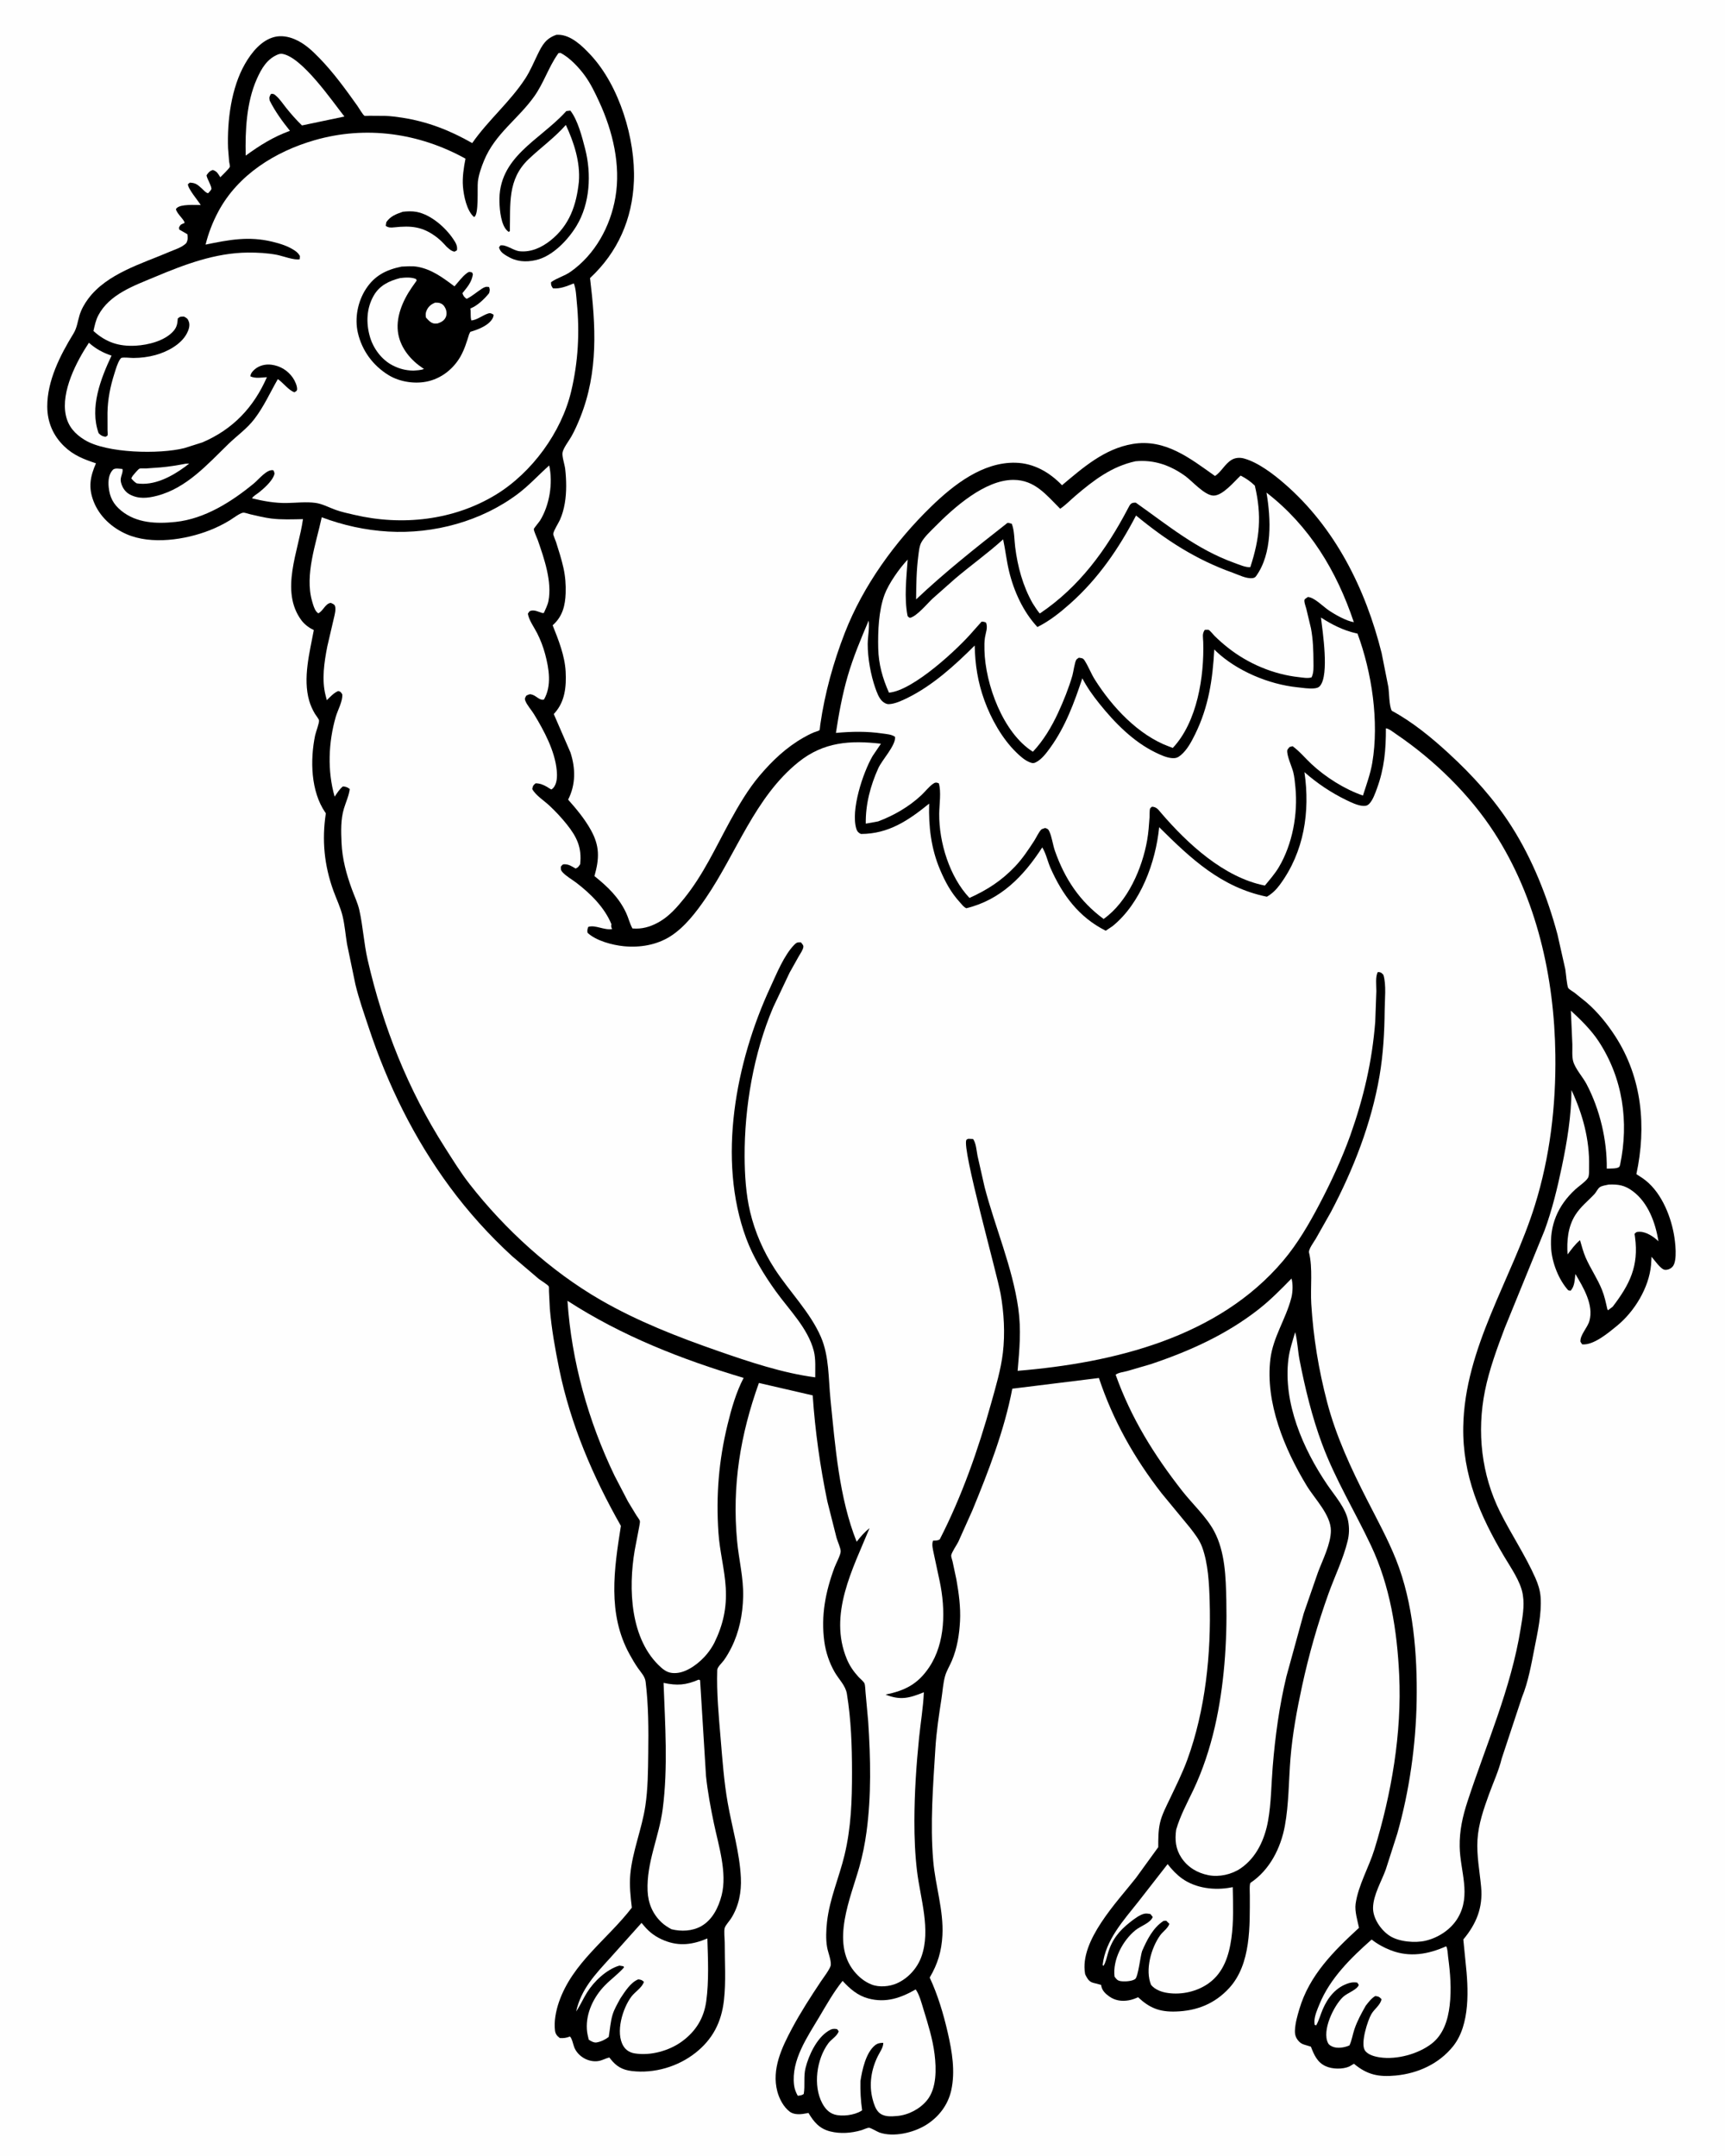
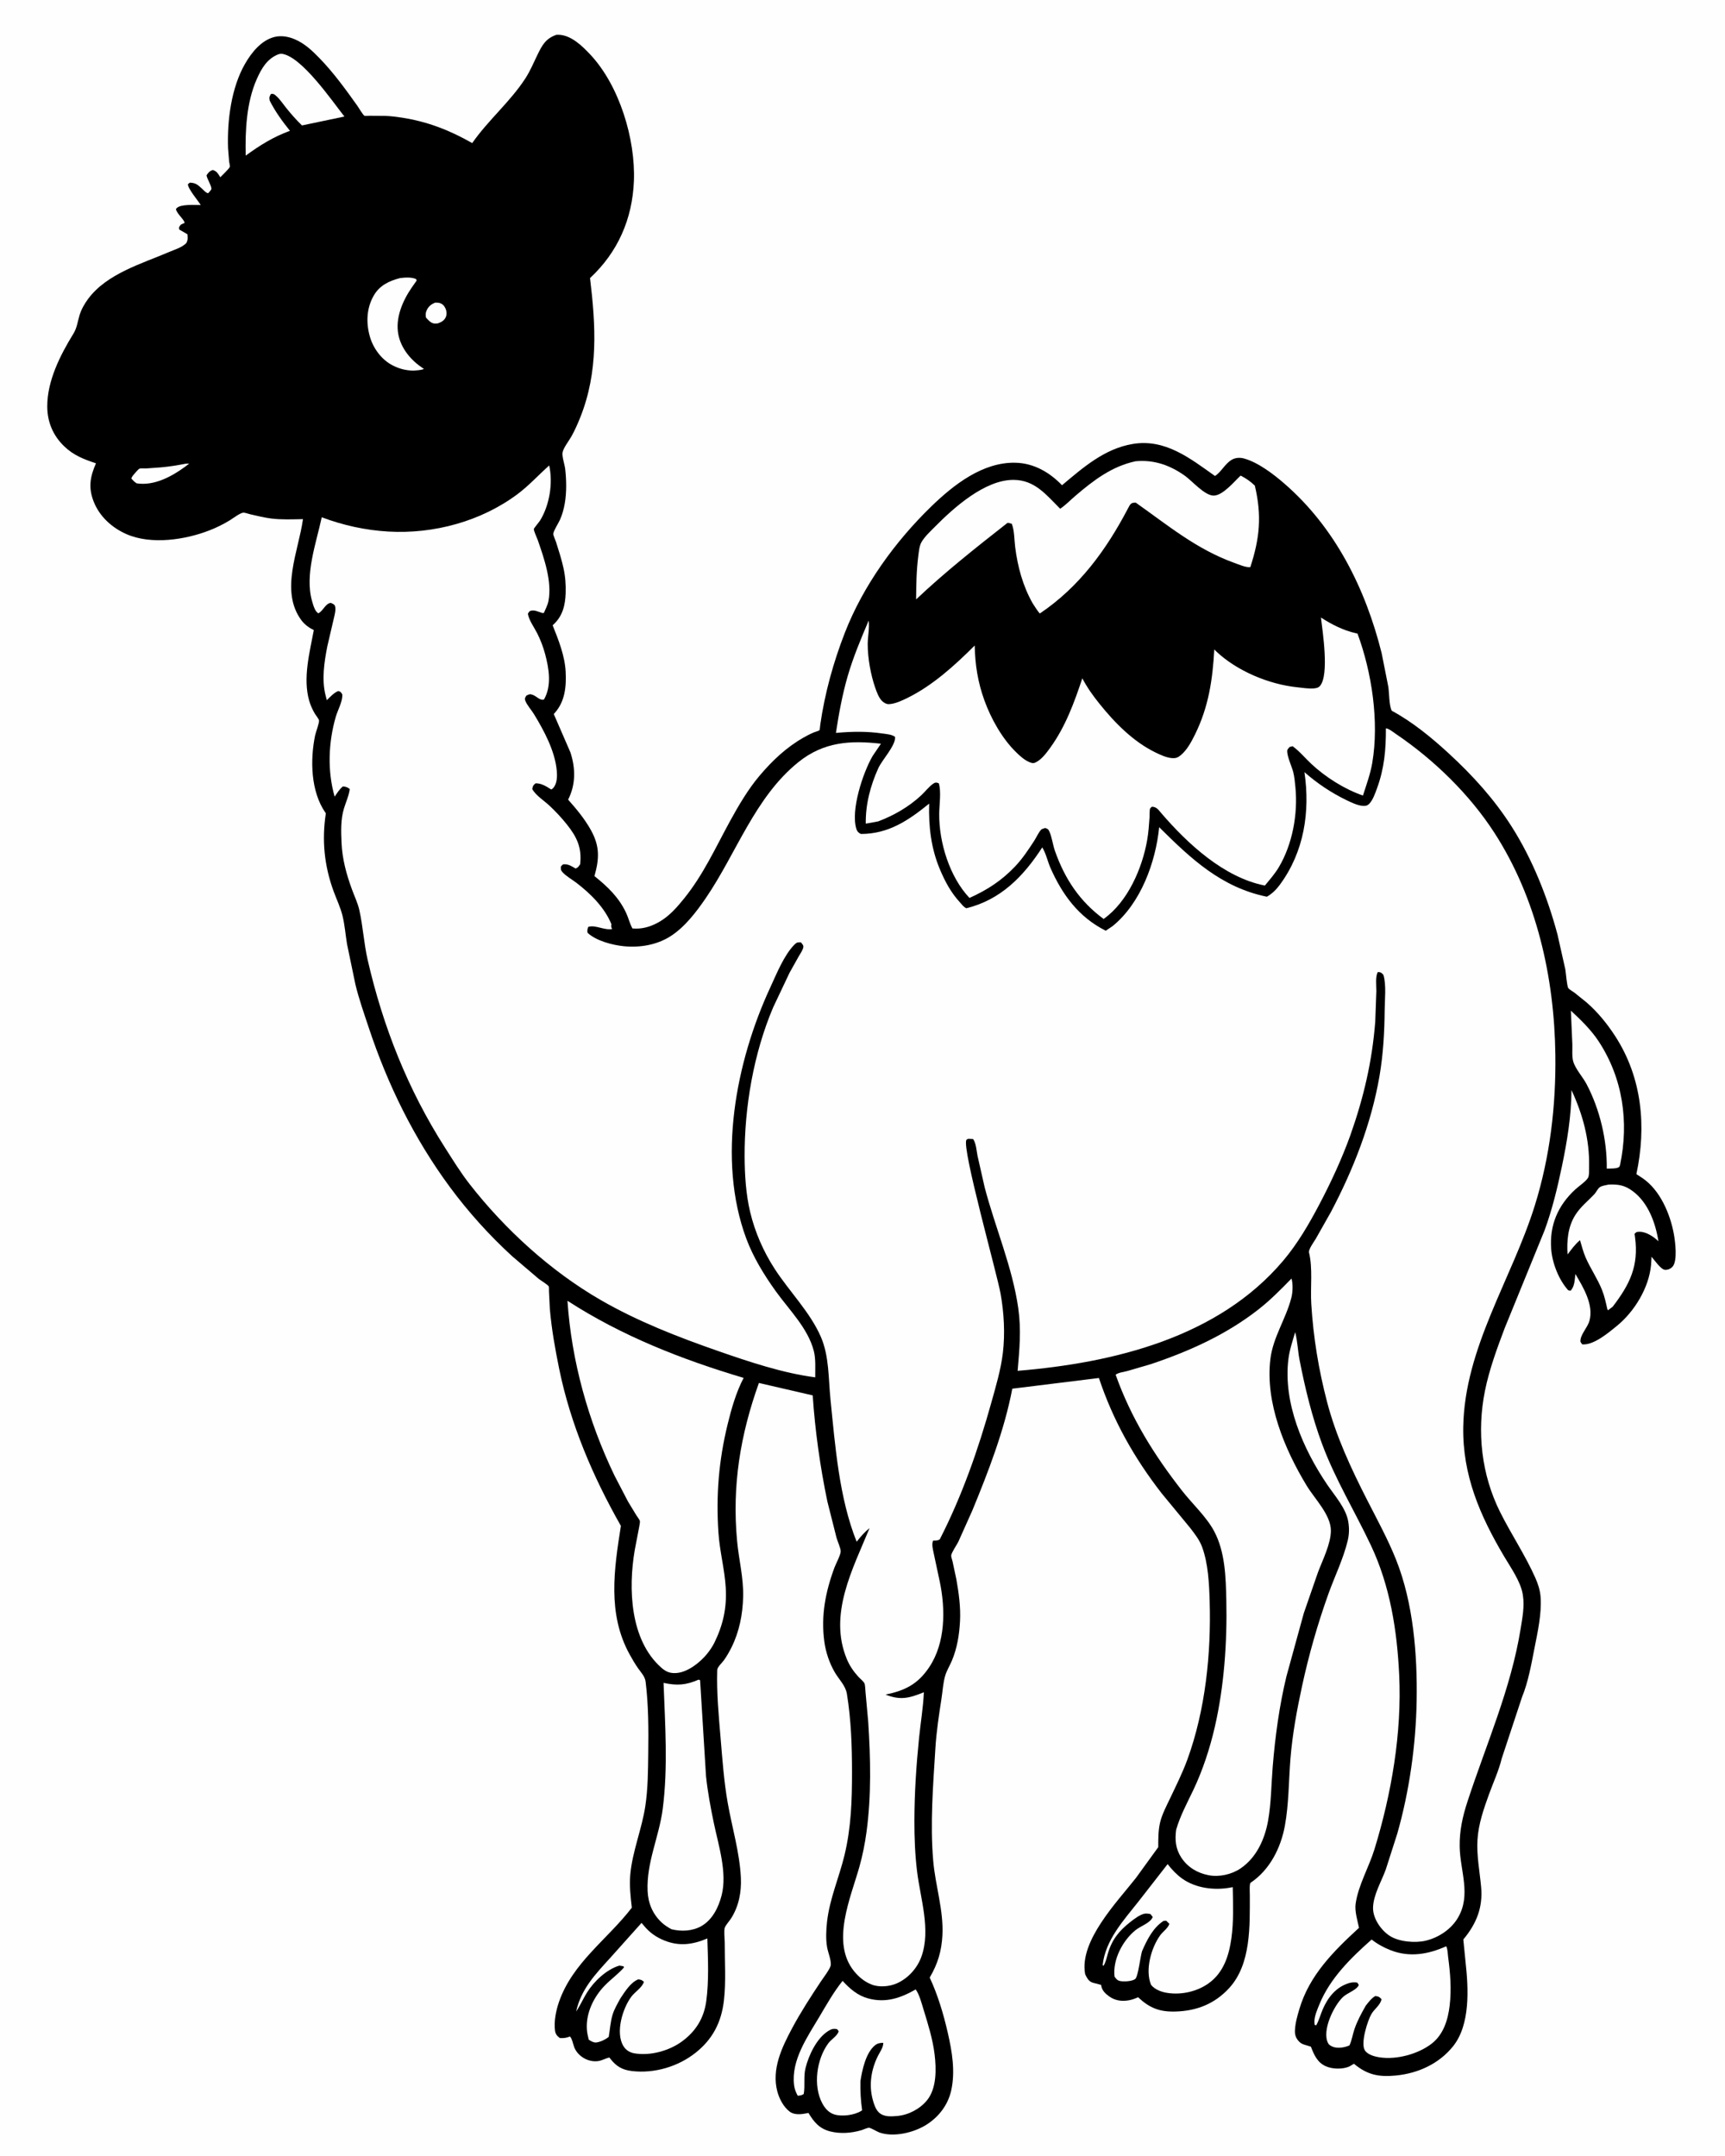
<svg xmlns="http://www.w3.org/2000/svg" version="1.1" style="display: block;" viewBox="0 0 1638 2048" width="1024" height="1280">
  <path transform="translate(0,0)" fill="rgb(254,254,254)" d="M -0 -0 L 1638 0 L 1638 2048 L -0 2048 L -0 -0 z" />
  <path transform="translate(0,0)" fill="rgb(0,0,0)" d="M 528.344 33.032 L 530.297 33.008 C 542.341 33.295 553.138 43.96 560.819 52.224 C 588.197 81.675 603.444 132.2 601.879 171.908 C 600.456 208.026 586.615 239.602 560.207 264.143 C 565.672 309.385 568.236 353.164 550.924 396.5 C 548.456 402.678 545.772 408.787 542.512 414.591 C 540.226 418.661 534.737 425.685 534.08 429.946 C 533.484 433.819 536.124 441.156 536.621 445.5 C 537.809 455.888 538.031 467.642 536.261 477.956 C 535.323 483.426 533.894 488.767 531.613 493.834 C 530.156 497.07 525.61 503.979 525.278 507.143 C 525.163 508.249 527.477 513.485 527.912 514.853 C 530.483 522.93 533.119 531.155 534.959 539.424 C 536.743 547.445 537.342 555.314 537.06 563.519 C 536.668 574.938 534.164 585.242 525.487 593.235 L 524.699 593.947 C 530.244 607.86 536.275 622.918 537.052 638 C 537.781 652.16 536.468 666.381 526.617 677.323 L 525.762 678.264 L 541.582 714.701 C 546.547 729.908 546.686 745.228 539.412 759.592 C 547.354 768.549 555.027 777.756 560.899 788.251 C 569.515 803.648 569.146 815.45 564.404 832.208 C 576.882 842.202 587.582 852.384 594.482 867.139 C 596.746 871.982 597.915 877.299 600.5 881.964 L 603.969 882.085 C 612.102 882.184 619.983 879.308 626.896 875.142 C 635.905 869.712 642.87 861.752 649.425 853.652 C 667.772 830.979 679.285 805.407 693.142 780.046 C 701.134 765.421 710.346 749.737 721.109 737 C 733.207 722.682 746.313 710.185 762.703 700.79 C 766.011 698.894 769.39 697.12 772.917 695.665 C 773.894 695.262 777.552 694.246 778.157 693.656 C 778.432 693.388 778.785 689.115 778.908 688.266 C 783.201 658.464 791.344 629.022 802.255 601.01 C 819.683 556.267 849.931 514.481 884.219 481.187 C 905.486 460.537 933.213 438.779 964.385 439.555 C 981.776 439.988 996.707 448.681 1008.51 460.929 C 1028.58 444.058 1048.85 426.227 1075.58 421.739 C 1106.6 416.532 1130.21 435.48 1153.78 452.136 C 1159.72 448.448 1163.13 440.609 1169.72 436.735 C 1173.31 434.625 1177.69 434.474 1181.63 435.593 C 1194.98 439.383 1209.3 450.36 1219.7 459.376 C 1267.92 501.169 1296.79 559.19 1312.08 620.418 L 1318.41 652.351 C 1319.3 658.111 1319.12 670.424 1321.7 675.153 C 1341.16 685.608 1359.51 700.67 1375.72 715.587 C 1398.5 736.544 1418.93 759.005 1435.59 785.212 C 1455.28 816.184 1469.63 852.257 1479.08 887.646 L 1486.53 920.769 C 1487.09 923.837 1488.01 936.646 1489.39 938.62 C 1490.33 939.947 1493.72 941.834 1495.16 942.907 L 1506.6 952.118 C 1517.25 961.311 1526.47 972.694 1534.08 984.5 C 1559.54 1023.99 1563.67 1070.31 1554.03 1115.33 L 1559.77 1119.07 C 1576.52 1130.43 1586.08 1152.94 1589.62 1172.18 C 1590.93 1179.33 1593.25 1197.53 1588.5 1203.1 C 1586.69 1205.22 1583.79 1206.47 1581 1206.18 C 1577.23 1205.78 1571.06 1196.81 1568.44 1193.81 L 1567.95 1201.7 C 1565.94 1223.32 1552.2 1245.85 1535.59 1259.42 C 1527.5 1266.02 1513.27 1278.13 1502.5 1277 L 1500.88 1274.5 C 1500.47 1267.97 1507.57 1261.35 1509.43 1254.69 C 1513.7 1239.47 1503.55 1222.78 1496.1 1210.21 C 1495.4 1215.65 1495.5 1221.96 1491.5 1226.07 L 1489.31 1225.67 C 1480.3 1215.7 1474.12 1199.86 1473.11 1186.5 C 1471.41 1163.97 1479.38 1145.16 1496.07 1129.78 C 1499.21 1126.89 1506.15 1122.24 1508.14 1118.74 C 1509.42 1116.49 1509.05 1110.47 1509.11 1107.87 C 1509.65 1082.49 1503.05 1058.37 1492.38 1035.47 C 1492.29 1059.82 1488.21 1084.47 1483.24 1108.24 C 1478.98 1128.62 1474.01 1149.19 1466.82 1168.76 L 1429 1261.48 C 1421.76 1280.61 1414.26 1301 1410.22 1321.08 C 1402.35 1360.13 1406.83 1400.82 1424.69 1436.5 C 1435.22 1457.55 1448.6 1477.45 1458.12 1498.96 C 1460.65 1504.69 1462.61 1510.75 1463.05 1517.04 C 1464.17 1532.93 1460.23 1550.45 1457.17 1566 C 1454.23 1580.99 1451.28 1597.84 1445.44 1612 L 1426.12 1670.46 C 1423.37 1681.86 1418.1 1693.24 1414.09 1704.29 C 1409.05 1718.2 1404.02 1732.62 1403.11 1747.5 C 1402.19 1762.68 1405.2 1777.46 1406.57 1792.5 C 1408.36 1812.07 1402.05 1827.44 1389.66 1842.33 L 1391.78 1863.77 C 1394.54 1888.76 1396.49 1923.22 1379.82 1943.9 C 1366.43 1960.51 1346.53 1969.54 1325.5 1971.56 C 1309.24 1973.13 1298.31 1970.88 1285.77 1960.37 L 1281.5 1962.93 C 1275.15 1965.78 1265.21 1965.61 1258.81 1962.65 C 1250.87 1958.97 1247.84 1951.81 1244.9 1944.17 L 1241.5 1943.13 C 1238.58 1942.28 1236.01 1941.67 1233.8 1939.42 C 1230.73 1936.29 1229.55 1933.11 1229.73 1928.76 C 1230.03 1921.79 1231.95 1915.15 1233.91 1908.5 C 1243.46 1876.19 1266.45 1853.49 1290.57 1831.25 C 1289.13 1824.29 1286.4 1815.58 1287.35 1808.56 C 1289.73 1791.15 1300.02 1773.66 1305.21 1756.79 C 1321.42 1704.11 1331.38 1646.13 1328.75 1590.9 C 1326.74 1548.69 1320.09 1506.51 1301.91 1467.99 C 1286.62 1435.59 1268.06 1405.4 1255.5 1371.61 C 1245.95 1345.93 1239.36 1318.69 1234.12 1291.82 C 1232.42 1283.09 1232.21 1274.05 1229.96 1265.4 C 1227.55 1273.69 1224.6 1282.3 1223.54 1290.88 C 1218.37 1332.59 1237.4 1376.38 1260.45 1410.36 C 1267.45 1420.69 1278.11 1432.54 1280.31 1445.07 C 1281.44 1451.5 1281.33 1457.41 1279.78 1463.76 C 1275.62 1480.9 1267.48 1497.4 1261.52 1514.03 C 1251.19 1542.88 1242.99 1571.69 1236.5 1601.62 C 1231.6 1624.26 1227.35 1647.3 1225.48 1670.39 C 1223.77 1691.52 1223.99 1713.52 1220.16 1734.38 C 1216.3 1755.41 1205.8 1776.27 1187.6 1788.46 C 1186.34 1789.31 1186.87 1798.14 1186.87 1800.36 C 1186.83 1829.34 1188.19 1865.64 1167.28 1888.47 C 1153.57 1903.44 1136.5 1910.17 1116.47 1910.77 C 1101.28 1911.24 1091.78 1907.53 1080.77 1897.21 C 1077.82 1898.5 1075 1899.57 1071.81 1900.13 C 1065.21 1901.27 1058.88 1900.39 1053.33 1896.42 C 1049.71 1893.84 1046.47 1890.76 1045.75 1886.22 L 1045.65 1885.5 L 1041.5 1884.33 C 1039.84 1883.9 1038.06 1883.63 1036.5 1882.9 C 1033.44 1881.45 1031.95 1878.39 1030.55 1875.5 L 1030.35 1874.59 C 1025.17 1843.31 1060.72 1806.82 1078.69 1783.9 L 1099.9 1754.65 C 1099.91 1747.06 1099.86 1738.94 1101.58 1731.51 C 1103.4 1723.61 1107.55 1715.84 1111.01 1708.54 C 1116.78 1696.37 1122.87 1684.24 1127.5 1671.58 C 1144.71 1624.52 1150.24 1570.57 1148.73 1520.78 C 1148.23 1504.18 1147.35 1485.37 1141.6 1469.61 C 1139.09 1462.73 1134.46 1456.89 1130.03 1451.14 L 1103.06 1418.43 C 1077.01 1384.87 1057.01 1349.39 1043.54 1308.97 L 961.27 1319.13 C 953.807 1358.48 938.562 1397.82 923.326 1434.81 L 909.99 1464.59 C 908.496 1467.61 903.603 1474.59 903.227 1477.59 C 903.086 1478.72 904.231 1481.93 904.516 1483.17 L 908.201 1500.46 C 910.484 1513.39 912.313 1526.7 911.625 1539.85 C 910.948 1552.79 908.941 1565.47 903.894 1577.5 C 901.823 1582.44 898.745 1587.24 897.347 1592.4 C 895.524 1599.13 895.097 1606.49 894.034 1613.4 C 891.643 1628.95 889.221 1644.68 888.249 1660.4 C 886.047 1695.97 883.13 1732.02 886.167 1767.64 C 888.178 1791.21 896.168 1814.73 894.892 1838.46 C 894.084 1853.48 890.426 1865.63 882.832 1878.51 C 890.534 1895 895.963 1913.26 900.012 1930.99 C 904.064 1948.74 907.281 1967.64 903.255 1985.72 C 900.173 1999.55 891.417 2010.97 879.447 2018.45 C 867.589 2025.87 848.666 2030.38 835.101 2025.7 C 832.997 2024.97 826.686 2021.08 825.09 2021.18 C 823.116 2021.3 819.712 2023 817.678 2023.58 C 808.258 2026.29 798.006 2027.07 788.418 2024.67 C 778.122 2022.09 772.902 2015.82 767.647 2007.07 L 766.074 2007.42 C 760.972 2008.47 754.424 2009.2 750.024 2005.99 C 744.124 2001.69 739.914 1993.59 738.095 1986.66 C 732.549 1965.51 742.328 1945.02 752.049 1926.82 C 760.265 1911.44 769.744 1896.81 779.403 1882.3 C 781.638 1878.94 788.638 1869.87 788.879 1866.47 C 789.221 1861.64 786.279 1854.7 785.404 1849.84 C 784.041 1842.28 784.449 1833.13 785.319 1825.47 C 787.82 1803.45 796.813 1783.42 801.937 1762.09 C 808.199 1736.02 809.074 1710.17 809.046 1683.49 C 809.02 1658.35 808.208 1633.85 804.179 1609 C 802.898 1601.1 796.609 1595.33 792.657 1588.51 C 787.589 1579.76 784.138 1569.57 782.772 1559.56 C 779.394 1534.83 783.802 1512.15 792.409 1488.94 C 793.73 1485.37 798.245 1477.08 798.285 1473.67 C 798.321 1470.64 795.281 1464.09 794.384 1460.94 L 785.606 1426.17 C 778.736 1393.03 773.977 1359.26 771.702 1325.49 L 720.608 1313.69 C 702.892 1363.11 695.034 1411.22 699.866 1463.58 C 701.506 1481.35 706.081 1498.78 705.641 1516.76 C 705.233 1533.39 702.015 1549.92 694.568 1564.89 C 692.472 1569.1 690.033 1573.38 687.283 1577.2 C 685.627 1579.5 681.132 1583.5 681.039 1586.31 C 680.327 1607.75 682.461 1630.17 684.264 1651.56 C 685.996 1672.1 687.412 1692.32 691.001 1712.65 C 695.132 1736.06 702.324 1759.75 703.471 1783.51 C 704.132 1797.21 701.578 1810.68 694.156 1822.34 C 692.656 1824.7 688.904 1828.84 688.169 1831.2 C 687.193 1834.33 688.147 1841.74 688.138 1845.26 C 688.09 1863.17 689.418 1882.39 687.389 1900.15 C 685.026 1920.84 676.811 1937 660.396 1949.98 C 643.683 1963.2 621.209 1969.81 600 1967.3 C 590.736 1966.21 585.08 1962.8 579.465 1955.58 L 578.56 1954.4 C 574.952 1955.25 571.742 1957.25 568.066 1957.81 C 558.836 1959.21 548.884 1953.58 545.296 1944.93 C 544.229 1942.35 543.103 1935.98 541.063 1934.5 C 537.622 1935.86 535.188 1936.18 531.5 1935.96 C 528.962 1934 527.422 1932.28 526.963 1929 C 525.769 1920.44 527.876 1909.89 530.677 1901.78 C 543.593 1864.36 576.688 1842.33 599.915 1812.12 C 598.68 1801.63 597.487 1791.06 598.454 1780.5 C 600.472 1758.47 609.428 1737.51 612.723 1715.61 C 615.226 1698.97 615.291 1682.21 615.508 1665.42 C 615.799 1642.95 615.776 1619.81 613.004 1597.5 C 612.38 1592.48 608.748 1588.82 605.917 1584.81 C 602.897 1580.52 600.213 1575.91 597.693 1571.31 C 576.599 1532.86 583.033 1490.6 589.524 1449.46 C 562.953 1402.68 541.653 1352.94 530.85 1299.99 C 527.041 1281.32 523.68 1262.36 522.04 1243.36 L 521.202 1226.6 C 521.171 1225.83 521.289 1222.52 521.025 1222.01 C 520.175 1220.38 513.314 1216.24 511.549 1214.86 L 486.169 1193.22 C 464.515 1173.4 444.445 1151.11 427.027 1127.5 C 393.074 1081.48 367.916 1030.16 349.977 975.984 C 345.533 962.566 340.643 948.807 337.356 935.065 L 329.414 896.806 C 327.937 887.958 327.293 878.885 325.186 870.156 C 323.185 861.869 319.391 854.169 316.5 846.184 C 307.73 821.962 305.416 798.029 309.284 772.552 L 308.761 771.809 C 294.892 751.645 294.273 721.781 299.108 698.5 C 299.69 695.696 303.258 686.388 302.781 684.207 C 302.469 682.78 299.721 679.412 298.873 677.965 C 296.625 674.133 294.698 669.93 293.473 665.653 C 287.315 644.157 293.889 619.921 297.858 598.535 C 293.381 596.377 289.036 593.212 286.053 589.179 C 265.415 561.279 283.458 523.231 287.563 493.134 C 277.71 493.298 267.177 493.783 257.395 492.546 C 250.793 491.711 244.18 490.044 237.693 488.571 C 235.998 488.186 232.434 486.871 230.827 486.989 C 227.835 487.211 220.743 492.611 218.116 494.216 C 212.066 497.912 205.605 501.104 199.007 503.699 C 175.955 512.763 143.472 517.716 119.967 507.395 C 106.006 501.265 94.215 490.537 88.664 476.186 C 83.549 462.962 85.433 452.742 90.948 440.108 C 79.427 436.268 69.683 432.541 60.762 423.939 C 50.148 413.705 44.734 400.84 44.69 386.16 C 44.616 361.697 56.981 337.374 69.54 316.937 C 72.983 311.333 73.463 305.657 75.324 299.501 C 77.035 293.842 80.092 288.48 83.619 283.756 C 101.428 259.904 134.318 250.558 160.7 239.253 C 166.123 236.929 172.568 235.146 176.787 230.864 C 178.333 227.743 178.189 225.915 177.777 222.5 L 169.981 218 L 169.837 216 C 171.36 212.943 171.957 213.137 175 211.876 C 175.844 209.525 167.173 202.625 166.934 198.5 L 167.76 197.585 C 171.759 193.733 184.958 194.81 190.458 194.758 C 187.782 190.391 178.348 179.451 178.27 175 L 180.08 173.5 C 185.821 173.706 187.642 175.558 191.798 179.353 C 193.444 180.856 195.227 183.179 197.5 183.556 C 198.267 182.598 200.096 180.865 200.5 179.808 C 201.361 177.557 196.312 169.789 195.961 166.5 C 197.85 163.776 198.806 162.509 202 161.456 C 206.129 162.977 206.707 164.802 209.051 168.372 C 210.684 166.572 217.692 160.148 218.146 158.343 C 218.316 157.668 217.547 154.443 217.433 153.569 L 216.402 140.842 C 215.494 114.759 219.369 83.571 232.47 60.718 C 238.638 49.96 248.027 38.133 260.69 35.064 C 266.962 33.544 273.708 34.752 279.561 37.216 C 289.014 41.194 296.142 47.944 303.2 55.21 C 316.751 69.159 327.99 84.765 339.259 100.553 C 340.427 102.189 344.537 109.254 345.979 110.001 C 346.413 110.225 350.056 109.974 350.777 109.972 L 365.446 110.071 C 370.863 110.256 376.257 110.948 381.609 111.77 C 405.834 115.49 427.108 123.812 448.306 135.923 C 463.599 113.954 484.329 96.789 498.822 74.441 C 503.356 67.45 506.614 59.586 510.251 52.102 C 514.751 42.84 518.115 36.568 528.344 33.032 z" />
  <path transform="translate(0,0)" fill="rgb(254,254,254)" d="M 176.107 440.5 L 179.5 440.348 L 175.605 443.355 C 162.642 452.829 146.017 461.724 129.57 459.124 C 127.511 457.808 126.114 456.359 124.5 454.534 C 124.896 453.59 125.214 452.804 125.846 451.985 C 126.774 450.782 131.143 445.56 132.309 445.155 C 133.568 444.718 136.855 445.057 138.3 444.995 L 152.422 443.982 C 160.439 443.308 168.215 441.991 176.107 440.5 z" />
  <path transform="translate(0,0)" fill="rgb(254,254,254)" d="M 1491.81 960.037 C 1501.09 968.58 1511.02 978.315 1517.97 988.842 C 1541.2 1024.02 1547.11 1065.66 1538.55 1106.5 L 1538.03 1108.03 C 1536.67 1110.46 1528.59 1109.93 1525.9 1110.08 C 1526.24 1082.96 1519.33 1053.8 1506.69 1029.78 C 1503.11 1022.97 1496.07 1015.43 1494.01 1008.18 C 1492.72 1003.61 1493.35 996.777 1493.21 991.96 L 1491.81 960.037 z" />
  <path transform="translate(0,0)" fill="rgb(254,254,254)" d="M 264.403 51.5 C 265.578 51.188 266.639 50.956 267.864 51.151 C 286.725 54.148 315.419 96.16 326.921 110.707 L 286.611 119.15 C 281.119 113.836 276.244 108.294 271.476 102.326 C 268.585 98.707 265.613 94.174 262.147 91.155 C 260.056 89.334 259.924 89.049 257.179 89.199 C 255.607 92.037 255.383 92.11 255.92 95.5 C 261.049 105.756 268.001 115.34 275.184 124.255 C 259.273 130.082 246.775 137.929 233.161 147.822 C 232.618 123.95 233.896 97.229 243.649 75.206 C 248.176 64.983 253.544 55.653 264.403 51.5 z" />
  <path transform="translate(0,0)" fill="rgb(254,254,254)" d="M 1527.73 1125.23 C 1537 1124.88 1542.92 1125.84 1550.5 1131.43 C 1565.21 1142.26 1572.26 1161.76 1574.98 1179.13 C 1570.87 1175 1563.5 1170.1 1557.41 1170.09 C 1554.58 1170.09 1554.26 1170.02 1552.3 1172 L 1552.76 1175.33 C 1556.39 1202.61 1547.76 1220.01 1531.55 1241.23 L 1527 1244.68 L 1526.43 1243.5 C 1524.97 1237.1 1523.81 1231.34 1521.3 1225.1 C 1517.07 1214.58 1510.51 1205.14 1505.95 1194.8 C 1503.61 1189.49 1502.13 1183.6 1500.48 1178.04 C 1495.83 1181.88 1492.32 1186.85 1488.67 1191.6 C 1487.82 1178.77 1488.95 1165.45 1495.96 1154.26 C 1500.98 1146.25 1507.94 1141 1514.24 1134.23 C 1516 1132.35 1517.16 1129.36 1519.13 1127.83 C 1521.08 1126.31 1525.32 1125.78 1527.73 1125.23 z" />
  <path transform="translate(0,0)" fill="rgb(254,254,254)" d="M 1108.81 1770.73 C 1112.54 1775.66 1117.51 1780.87 1122.56 1784.46 C 1135.71 1793.81 1153.59 1795.89 1169.12 1792.9 L 1170.65 1792.6 C 1170.97 1808.81 1171.62 1825.22 1169.36 1841.31 C 1167.07 1857.61 1161.96 1873.59 1148.16 1883.67 C 1137.18 1891.7 1122.38 1895.09 1109 1893.15 C 1103.15 1892.31 1097 1890.14 1093.1 1885.5 C 1087.21 1871.43 1093.11 1850.38 1101.69 1838.43 C 1104.4 1834.66 1108.92 1831.91 1110.49 1827.5 L 1107.5 1824.55 L 1104.89 1824.7 C 1094.81 1831.3 1089.2 1842.71 1084.54 1853.39 C 1082.94 1858.12 1080.82 1877.75 1078 1879.88 C 1074.96 1882.17 1067.62 1882.47 1064 1881.87 C 1061 1881.37 1060.11 1879.87 1058.4 1877.66 C 1056.45 1861.59 1066.12 1843.28 1078.4 1833.39 C 1083.37 1829.39 1092.22 1826.86 1094.68 1821 L 1092.5 1818.17 C 1090.73 1817.85 1088.77 1817.5 1086.98 1817.82 C 1082.47 1818.62 1076.87 1822.99 1073.32 1825.77 C 1062.51 1834.26 1055.81 1842.63 1052 1855.87 C 1050.88 1859.75 1050.04 1864.11 1047.79 1867.5 L 1047.1 1866.5 C 1049.78 1842.85 1066.82 1824.35 1081.03 1806.38 L 1108.81 1770.73 z" />
  <path transform="translate(0,0)" fill="rgb(254,254,254)" d="M 609.126 1826.58 L 611.5 1829.37 C 616.992 1835.89 622.907 1840.13 630.85 1843.32 C 645.043 1849.03 657.891 1847.2 671.637 1841.36 C 672.241 1860.54 673.229 1882.09 670.575 1901.09 C 668.33 1917.17 660.63 1929.55 647.657 1939.09 C 635.472 1948.04 617.603 1953.03 602.533 1950.51 C 598.059 1949.76 594.341 1947.55 591.949 1943.64 C 584.075 1930.79 591.181 1907.59 599.575 1896.49 C 602.849 1892.17 610.078 1887.67 611.366 1882.5 C 609.199 1880.66 608.84 1880.61 606 1880.22 C 598.675 1883.1 593.227 1892.05 589.02 1898.31 C 586.337 1903.29 583.24 1908.43 581.594 1913.87 C 579.604 1920.44 579.105 1928.1 577.962 1934.9 C 574.585 1937.51 570.508 1939.48 566.288 1940.16 C 563.948 1940.53 560.867 1938.82 558.997 1937.5 C 558.157 1934.22 557.423 1930.99 557.205 1927.61 C 556.208 1912.16 563.783 1896.64 574.503 1885.78 C 580.322 1879.88 586.986 1875.1 592.5 1868.85 L 592 1867.81 L 588 1867.14 C 575.734 1870.89 563.964 1882.08 557.308 1892.74 C 553.632 1898.63 550.984 1904.94 547.023 1910.71 C 551.725 1889.52 565.074 1875.52 579.245 1859.97 L 609.126 1826.58 z" />
  <path transform="translate(0,0)" fill="rgb(254,254,254)" d="M 1302.57 1842.37 C 1308.04 1846.7 1314.17 1850.02 1320.66 1852.55 C 1338.66 1859.57 1356.31 1856.42 1373.36 1848.81 C 1374.8 1850.98 1374.85 1856.06 1375.21 1858.84 C 1377.27 1874.35 1378.54 1889.49 1376.68 1905.11 C 1375.05 1918.78 1370.81 1932.65 1359.43 1941.41 C 1346.75 1951.17 1326.45 1956.65 1310.57 1954.34 C 1305.72 1953.63 1298.73 1951.95 1296.03 1947.44 C 1291.99 1940.7 1298.74 1919.3 1302.39 1913.09 C 1305.2 1908.3 1311.09 1904.44 1311.94 1899 C 1309.55 1896.58 1309.38 1896.51 1306 1896.06 C 1302.15 1898.35 1299.76 1901.73 1297.01 1905.18 C 1292.87 1912.44 1288.85 1919.79 1286.18 1927.74 C 1284.53 1932.67 1283.74 1938.3 1281.5 1942.94 C 1277.39 1944.79 1271.76 1945.8 1267.27 1944.73 C 1265.15 1944.22 1262.28 1942.85 1261.25 1940.9 C 1254.98 1929 1266.7 1905.08 1275.44 1896.9 C 1279.54 1893.06 1288.81 1890.13 1290.37 1885.5 L 1288.91 1883.27 C 1286.08 1882.89 1283.75 1882.95 1281 1883.79 C 1268.77 1887.5 1261.03 1897.33 1256.13 1908.67 C 1253.95 1913.74 1252.66 1919.04 1249.93 1923.87 L 1248.5 1923.52 C 1248.26 1922.08 1248.14 1920.97 1248.23 1919.5 C 1248.57 1914.19 1251.09 1908.57 1253.09 1903.68 C 1263.18 1879.06 1282.94 1859.76 1302.57 1842.37 z" />
  <path transform="translate(0,0)" fill="rgb(254,254,254)" d="M 663.418 1595.5 L 664.747 1596.05 L 670.371 1687.23 C 671.957 1702.14 674.767 1717.25 677.842 1731.93 C 682.245 1752.94 690.664 1778.93 685.232 1800.25 C 682.318 1811.69 676.516 1823.69 665.81 1829.7 C 657.327 1834.47 646.802 1834.9 637.531 1832.59 C 634.276 1830.81 630.948 1828.74 628.236 1826.19 C 619.67 1818.14 615.391 1807.91 614.886 1796.21 C 613.718 1769.14 625.841 1744.78 629.256 1718.27 C 634.354 1678.69 631.519 1638.31 630.046 1598.58 C 642.997 1601.32 651.096 1600.78 663.418 1595.5 z" />
  <path transform="translate(0,0)" fill="rgb(254,254,254)" d="M 800.093 1881.66 C 807.101 1889.27 814.317 1895.6 824.517 1898.35 C 841.106 1902.83 855.31 1897.95 869.514 1889.76 C 873.085 1894.69 875.246 1903.25 877.043 1909.09 C 881.276 1922.83 885.71 1937.04 887.464 1951.34 C 889.161 1965.18 889.558 1983.69 880.285 1995.07 C 873.507 2003.38 862.63 2009.05 851.959 2010 C 846.033 2010.52 839.138 2011.04 834.5 2006.57 C 831.31 2003.5 829.673 1998.16 828.58 1993.94 C 825.005 1980.15 827.277 1965.88 833.526 1953.21 C 835.474 1949.26 838.827 1944.88 838.729 1940.5 C 835.718 1940.51 833.325 1940.88 830.899 1942.84 C 822.103 1949.93 818.695 1966.32 817.035 1976.83 C 816.828 1986.33 817.308 1995.2 818.653 2004.61 L 817.683 2005.24 C 811.214 2009.2 799.648 2010.76 792.391 2008.57 C 786.977 2006.94 783.423 2002.84 780.823 1998 C 771.837 1981.27 775.411 1955.91 786.571 1940.89 C 789.454 1937.02 795.029 1934.07 796.398 1929.5 L 794.876 1927.5 C 791.231 1926.81 789.522 1927.31 786.32 1929.35 C 775.365 1936.32 767.873 1952.37 764.875 1964.5 C 762.874 1972.59 764.584 1980.86 763.204 1989.01 C 761.496 1990.47 759.637 1990.5 757.5 1990.78 C 755.677 1987.48 754.411 1984.25 753.973 1980.48 C 751.23 1956.91 766.579 1935.03 778.018 1915.77 C 784.87 1904.23 791.654 1892.13 800.093 1881.66 z" />
  <path transform="translate(0,0)" fill="rgb(254,254,254)" d="M 1078.38 438.146 C 1095.95 436.492 1111.32 441.971 1125.5 452.163 C 1132.2 456.982 1144.01 470.769 1152.5 470.776 C 1161.24 470.782 1172.12 457.339 1178.13 451.768 C 1183.41 454.462 1187.34 457.181 1191.63 461.287 C 1198.37 489.746 1196.35 511.23 1187.32 538.815 C 1182.68 539.052 1176.22 536.157 1171.84 534.573 C 1136.1 521.64 1109.16 499.073 1078.6 477.5 C 1073.97 477.31 1073.32 478.828 1071.18 482.916 C 1050.47 522.474 1024.82 557.648 987.364 582.802 C 984.813 579.759 982.741 576.317 980.568 572.998 C 971.293 556.606 966.335 538.248 964.006 519.644 C 963.136 512.696 963.335 503.949 960.761 497.5 L 958.039 496.799 C 956.479 496.646 956.737 496.665 955.781 497.414 C 926.366 520.474 897.076 543.676 869.914 569.383 C 870.043 555.669 870.205 541.986 871.967 528.36 C 872.471 524.46 872.94 518.822 874.837 515.339 C 877.772 509.949 883.255 504.966 887.563 500.601 C 905.787 482.138 935.197 455.799 962.338 455.84 C 982.787 455.872 993.599 470.205 1006.76 483.267 C 1011.97 479.775 1016.45 475.035 1021.24 470.957 C 1038.5 456.238 1055.75 442.979 1078.38 438.146 z" />
  <path transform="translate(0,0)" fill="rgb(254,254,254)" d="M 538.779 1235.63 C 590.402 1269.09 647.387 1291.38 706.092 1308.88 C 698.959 1322.54 694.494 1338.17 690.856 1353.11 C 682.459 1387.58 679.787 1420.52 682.171 1455.97 C 683.352 1473.53 688.089 1490.78 689.112 1508.27 C 690.23 1527.37 686.568 1543.59 678.21 1560.66 C 676.342 1564.21 674.028 1567.74 671.5 1570.86 C 664.888 1579.02 653.244 1588.4 642.288 1589.22 C 636.142 1589.68 632.243 1588.01 627.69 1583.95 C 598.144 1557.6 596.463 1509 602.651 1472.56 L 606.833 1450.78 C 607.012 1449.5 607.84 1445.94 607.566 1444.81 C 607.248 1443.49 605.005 1440.67 604.222 1439.41 L 596.234 1426.24 L 583.501 1401.78 C 558.565 1350.1 542.59 1292.92 538.779 1235.63 z" />
  <path transform="translate(0,0)" fill="rgb(254,254,254)" d="M 1226.46 1214.5 C 1227.94 1219.4 1227.66 1227.27 1226.44 1232.26 L 1226.11 1233.5 C 1220.99 1253.08 1208.9 1270.3 1206.4 1291 C 1201.41 1332.27 1219.8 1376.51 1240.93 1411.32 C 1248.52 1423.81 1263.9 1439.01 1263.87 1454 C 1263.85 1466.51 1255.92 1482.04 1251.53 1493.77 L 1238.16 1532.34 L 1221.65 1592.4 C 1214.88 1620.43 1210.94 1649.59 1208.61 1678.3 C 1207.23 1695.23 1207.2 1712.86 1204.21 1729.57 C 1201.08 1747.05 1193.24 1764.49 1178.17 1774.77 C 1169.62 1780.6 1157.76 1783.26 1147.58 1781.25 C 1137.02 1779.17 1127.94 1773.79 1121.92 1764.73 C 1116.37 1756.37 1115.58 1747.72 1116.93 1737.99 C 1120.71 1724.89 1127.31 1712.75 1133.15 1700.48 C 1142.12 1681.65 1148.92 1660.86 1153.61 1640.5 C 1162.51 1601.84 1165.41 1559.77 1164.56 1520.24 C 1164.09 1498.38 1163.48 1474.17 1152.98 1454.5 C 1145.68 1440.83 1132.36 1428.61 1122.76 1416.37 C 1095.93 1382.12 1074.09 1347.03 1059.44 1305.89 C 1061.86 1303.83 1067.13 1303.24 1070.24 1302.42 L 1092.81 1295.83 C 1129.46 1283.54 1164.4 1267.84 1195.03 1243.87 C 1206.55 1234.86 1216.27 1224.92 1226.46 1214.5 z" />
-   <path transform="translate(0,0)" fill="rgb(254,254,254)" d="M 1202.7 467.938 C 1243.66 499.61 1269.36 542.419 1285.66 591.005 C 1278.42 589.901 1267.48 583.636 1261.5 579.539 C 1256.3 575.972 1248.08 567.411 1242 567.096 C 1241.45 567.525 1239.1 569.016 1238.89 569.5 C 1238.09 571.297 1239.95 576.166 1240.45 577.972 L 1244.95 596.835 C 1246.96 607.42 1247.27 618.127 1247.33 628.876 C 1247.35 633.78 1247.74 638.94 1245.5 643.436 C 1241.92 644.605 1237.2 643.634 1233.5 643.233 C 1209.25 640.612 1185.27 630.411 1166.21 615.352 C 1161.68 611.78 1157.44 608.055 1153.34 603.997 C 1152.08 602.745 1149.2 599 1147.74 598.342 C 1147.13 598.069 1144.9 598.289 1144.12 598.275 C 1141.41 602.15 1142.47 605.166 1142.62 609.811 C 1143.63 642.547 1136.98 685.7 1113.72 710.465 L 1110 709.079 C 1080.76 698.159 1056.16 671.581 1039.78 645.715 C 1036.06 639.823 1033.61 633.098 1029.93 627.385 C 1028.32 624.9 1027.21 625.258 1024.5 624.771 C 1023.74 625.347 1022.83 625.773 1022.21 626.5 C 1020.66 628.318 1019.23 638.657 1018.38 641.601 C 1014.93 653.542 1009.98 665.883 1004.75 677.166 C 998.651 690.345 990.814 703.53 980.831 714.094 C 952.347 696.14 935.595 649.799 934.825 617.578 C 934.73 613.608 934.682 609.569 935.301 605.637 C 936.114 600.478 938.126 596.57 936.393 591.5 C 934.883 590.614 933.849 590.568 932.119 590.5 L 924.578 598.966 C 910.262 615.908 867.19 656.055 844.145 657.955 C 838.053 644.312 834.284 630.952 833.932 615.881 C 833.555 599.726 834.311 580.052 839.946 564.842 C 843.824 554.372 854.139 539.685 861.918 531.57 C 860.719 548.524 858.512 567.854 861.718 584.614 C 861.991 586.041 862.846 586.136 864 586.914 C 870.389 585.661 880.302 573.575 885.5 568.679 L 906.878 549.766 C 921.911 536.978 937.918 525.627 952.569 512.342 C 954.728 522.345 955.786 532.571 958.181 542.52 C 962.796 561.696 971.607 581.101 985.129 595.618 C 996.823 589.789 1006.71 581.859 1016.42 573.215 C 1042.89 549.642 1062.54 520.94 1078.81 489.691 C 1107.29 513.167 1135.76 531.608 1170.64 544.042 C 1176.25 546.039 1183.5 549.918 1189.5 549.142 C 1191.04 548.943 1191.94 548.501 1192.85 547.237 C 1208.4 525.633 1206.96 492.779 1202.7 467.938 z" />
  <path transform="translate(0,0)" fill="rgb(254,254,254)" d="M 1254.44 586.601 C 1264.54 593.148 1275.77 598.871 1287.55 601.487 L 1289.14 601.832 C 1302.82 638.788 1309.82 685.551 1303.17 724.666 C 1301.38 735.181 1297.58 745.562 1294.32 755.694 C 1276.98 749.753 1258.75 738.234 1245.32 725.667 C 1239.39 720.128 1234.08 713.57 1227.5 708.822 L 1224.62 709.593 C 1224.19 710.166 1222.62 711.858 1222.5 712.434 C 1221.54 717.061 1226.85 728.327 1228.1 733.351 C 1229.27 738.024 1229.71 743.07 1230.18 747.852 C 1232.65 773.115 1227.43 801.906 1214.37 823.855 C 1210.68 830.053 1205.74 835.644 1201.17 841.207 C 1162.3 833.572 1127.69 801.409 1102.85 772.5 C 1099.98 769.163 1098.52 766.58 1094 766.292 C 1093.4 766.861 1092.54 767.247 1092.2 768 C 1091.49 769.551 1091.76 774.595 1091.62 776.485 C 1091.12 783.693 1090.62 790.865 1089.38 797.993 C 1084.71 824.79 1070.89 856.773 1048 872.929 C 1025.22 856.146 1011.15 834.844 1001.78 808.29 C 999.73 802.476 998.88 794.737 996.272 789.392 C 995.254 787.306 994.557 787.302 992.5 786.519 C 991.679 786.836 989.488 787.379 988.916 787.902 C 986.554 790.06 983.964 795.783 982.164 798.557 C 976.668 807.026 970.943 815.666 963.976 823 C 951.056 836.601 937.634 845.282 920.604 852.959 C 901.751 833.087 891.605 800.183 891.854 773 C 891.933 764.449 893.891 752.028 891.5 744.098 C 889.207 743.072 887.894 743.123 885.762 744.706 C 881.823 747.63 878.385 752.119 874.76 755.5 C 863.054 766.419 848.802 774.616 833.893 780.248 L 822.113 782.395 C 821.817 764.152 826.495 746.293 834.001 729.73 C 837.637 721.708 850.646 708.145 849.941 700 C 846.892 697.586 841.815 697.321 838.069 696.77 C 823.042 694.56 808.851 694.824 793.754 696.202 C 796.514 678.082 799.852 659.724 804.976 642.113 C 810.217 624.099 817.555 606.689 824.851 589.506 C 825.788 596.342 823.964 604.825 823.948 611.853 C 823.919 625.076 826.824 641.144 831.152 653.5 C 832.505 657.362 834.329 662.319 837.085 665.391 C 838.68 667.17 841.456 668.94 843.919 668.877 C 849.695 668.73 856.594 665.474 861.699 662.962 C 885.681 651.164 906.838 631.893 925.57 613.177 C 925.924 631.468 928.545 648.069 934.783 665.299 C 941.109 682.771 951.576 701.556 965.025 714.676 C 968.379 717.948 972.742 721.912 977.094 723.758 C 979.498 724.778 981.019 725.383 983.5 724.19 C 989.171 721.46 993.834 715.085 997.403 710.141 C 1011.74 690.285 1020.11 667.413 1027.78 644.356 C 1032.45 653.168 1037.66 660.505 1043.9 668.295 C 1058.47 686.503 1076.2 704.567 1097.38 714.827 C 1101.9 717.018 1107.76 719.752 1112.83 720.12 C 1116.57 720.392 1118.48 719.733 1121.39 717.281 C 1127.41 712.212 1131.42 704.544 1134.85 697.609 C 1147.72 671.544 1151.57 645.529 1153.12 616.915 L 1154.73 618.555 C 1174.51 637.336 1204.88 650.021 1231.75 652.832 C 1236.8 653.36 1242.98 654.4 1248 653.887 C 1250.3 653.652 1252.17 653.217 1253.65 651.417 C 1262.4 640.772 1255.96 599.68 1254.44 586.601 z" />
-   <path transform="translate(0,0)" fill="rgb(254,254,254)" d="M 530.216 50.5 L 531.989 50.189 C 540.599 54.387 549.742 64.186 555.307 71.878 C 560.895 79.602 564.988 88.169 568.963 96.796 C 581.78 124.606 589.579 156.824 584.31 187.483 C 579.543 215.223 564.959 241.797 541.735 258.142 C 535.893 262.254 528.885 263.945 523.168 268.053 C 523.119 271.158 523.386 271.405 525 273.882 C 532.039 274.551 538.37 271.734 544.795 269.21 C 546.929 274.401 547.101 281.593 547.657 287.204 C 550.491 315.833 548.959 343.739 542.301 371.743 C 533.048 410.668 504.935 449.056 470.856 469.856 C 430.698 494.367 381.588 499.698 336.186 489.017 C 330.276 487.627 324.217 486.358 318.5 484.306 C 312.385 482.112 306.094 478.637 299.62 477.728 C 290.717 476.477 281.122 477.679 272.146 477.814 C 260.985 477.982 249.975 476.029 239.189 473.365 C 239.81 471.597 244.052 469.151 245.622 467.892 C 250.286 464.153 257.317 457.916 259.739 452.306 C 260.893 449.632 260.664 449.448 259.5 446.762 C 253.55 445.193 245.61 455.369 240.935 459.221 C 219.767 476.664 194.312 492.844 166.499 495.787 C 148.516 497.69 129.577 497.039 114.964 485.133 C 107.414 478.982 103.915 472.195 103.002 462.464 C 102.488 456.997 102.947 450.589 106.947 446.331 C 108.886 444.266 113.43 445.364 116.135 445.5 C 117.028 449.326 113.5 453.146 114.654 458 C 115.779 462.731 118.414 467.086 122.755 469.514 C 131.166 474.219 140.023 473.275 148.999 470.926 C 177.169 463.552 196.812 441.092 216.757 421.742 C 225.157 413.593 234.248 407.408 241.5 397.913 C 250.466 386.175 256.375 372.817 263.688 360.111 C 268.707 363.506 273.952 370.79 279.5 372.65 C 280.566 371.857 281.857 371.459 281.973 370.02 C 282.247 366.628 279.813 361.537 277.909 358.796 C 273.074 351.84 265.889 347.487 257.5 346.435 C 252.003 345.745 246.096 347.12 241.823 350.774 C 239.729 352.564 237.858 354.675 237.619 357.5 C 242.309 359.72 248.214 358.631 253.304 358.291 C 240.729 387.056 220.95 407.88 191.987 420.246 L 174.941 425.644 C 151.348 431.643 101.015 430.636 80.233 417.907 C 70.998 412.251 64.58 405.174 62.306 394.372 C 57.587 371.947 72.384 343.479 84.246 325.593 C 90.957 331.472 97.266 334.957 105.728 337.807 C 95.408 359.792 84.744 387.101 93.473 411.5 C 95.715 413.712 96.88 414.389 100 414.918 C 100.66 414.445 101.652 414.243 101.98 413.5 C 102.232 412.928 101.932 409.59 101.923 408.772 L 101.889 392.112 C 102.1 379.197 104.558 367.111 108.466 354.821 C 109.773 350.709 111.384 344.941 113.784 341.371 C 113.817 341.321 114.773 340.032 115.093 339.95 C 117.948 339.22 123.397 340.051 126.507 340.039 C 133.648 340.012 140.514 339.146 147.416 337.271 C 158.418 334.281 171.558 327.404 177.158 316.962 C 178.976 313.573 180.52 309.3 179.146 305.5 C 178.073 302.533 177.096 302.07 174.5 300.704 C 171.572 300.838 170.931 300.508 168.662 302.5 C 168.298 307.339 167.895 310.663 164.525 314.5 C 156.386 323.767 140.605 327.708 128.714 328.368 C 112.707 329.257 100.45 325.182 88.553 314.406 C 89.711 309.315 90.754 304.123 93.219 299.474 C 103.837 279.451 127.026 271.423 146.715 263.144 C 174.79 251.338 204.344 240.138 235.192 239.924 C 244.459 239.859 253.711 240.327 262.831 242.077 C 268.005 243.07 279.834 247.564 284.5 246.198 L 284.661 243.159 C 283.337 240.873 281.906 239.462 279.706 237.985 C 273.269 233.664 265.95 231.428 258.5 229.62 C 235.918 224.139 217.377 227.785 195.069 232.346 C 197.724 221.488 201.827 210.958 207.086 201.09 C 225.809 165.96 261.256 143.923 298.647 133.154 C 347.378 119.119 397.907 126.347 441.921 150.72 C 440.256 159.223 438.811 168.418 439.503 177.084 C 440.205 185.887 443.06 200.156 450 206.144 C 454.875 204.818 452.923 178.346 453.703 172.301 C 454.569 165.589 456.969 158.824 459.522 152.578 C 469.988 126.971 492.027 113.088 507.382 91.344 C 516.259 78.772 520.865 63.826 529.548 51.436 L 530.216 50.5 z" />
  <path transform="translate(0,0)" fill="rgb(0,0,0)" d="M 382.424 201.143 C 386.506 200.681 391.373 200.487 395.403 201.256 C 409.091 203.87 422.837 215.954 430.375 227.224 C 432.593 230.54 434.576 233.711 433.764 237.821 L 431.5 239.068 C 428.54 238.49 427.1 237.112 424.86 235.139 L 423.976 234.347 C 421.067 231.126 418.163 228.072 414.707 225.426 C 401.247 215.118 390.377 214.231 374 215.978 C 371.022 216.295 368.543 216.345 366.163 214.5 L 366.743 211 C 370.632 205.319 376.196 203.293 382.424 201.143 z" />
  <path transform="translate(0,0)" fill="rgb(0,0,0)" d="M 537.693 105.5 L 541.5 105.041 C 548.572 114.035 552.677 130.157 555.557 141.377 C 561.647 165.106 560.296 193.232 547.365 214.582 C 539.331 227.846 524.714 243.369 509.008 247.004 C 498.894 249.345 489.916 248.541 481.053 243.064 C 477.596 240.928 474.778 239.026 473.779 235 L 475.005 233.163 C 480.508 231.984 487.258 238.062 493.397 238.681 C 504.332 239.783 514.488 234.976 522.819 228.309 C 540.795 213.923 547.275 194.796 549.615 172.676 C 551.076 154.094 544.976 135.308 537.232 118.683 C 526.745 130.647 513.422 140.203 501.902 151.157 C 481.562 170.497 484.685 193.959 484.057 219.5 L 483 220.323 L 481.81 219.373 C 475.673 214.087 474.425 199.701 474.178 192.118 C 472.788 149.306 511.835 133.61 536.732 106.554 L 537.693 105.5 z" />
  <path transform="translate(0,0)" fill="rgb(0,0,0)" d="M 381.218 253.249 C 385.967 253.075 391.096 252.578 395.799 253.343 C 409.604 255.589 420.575 263.859 431.453 272.025 C 435.037 268.027 439.023 262.469 443.346 259.376 C 445.425 257.888 445.832 258.244 448.16 258.778 L 448.946 260.5 C 447.8 268.192 443.703 272.584 439.003 278.5 C 439.904 281.239 440.699 282.177 443 283.888 C 448.333 281.343 452.564 277.39 457.5 274.241 C 459.989 272.654 461.462 272.082 464.326 272.644 C 465.289 275.27 465.016 275.755 464.41 278.388 C 460.119 283.785 453.522 290.169 447.13 292.797 L 446.5 293.035 C 447.33 296.856 446.307 300.569 447.5 304.406 C 452.968 303.966 458.257 299.386 463.5 297.774 C 465.71 297.094 466.852 297.879 468.67 299.009 C 468.502 300.06 468.366 301.035 467.888 302 C 464.469 308.899 454.48 312.825 447.566 314.891 L 446.5 315.201 L 445.371 317.5 C 443.192 324.523 440.819 332.294 437.136 338.685 C 430.544 350.123 419.868 358.808 407.018 362.038 C 394.767 365.117 379.694 362.989 368.866 356.347 C 354.017 347.238 343.633 333.1 339.706 316.137 C 336.482 302.214 339.606 286.408 347.336 274.506 C 355.655 261.698 366.659 256.245 381.218 253.249 z" />
  <path transform="translate(0,0)" fill="rgb(254,254,254)" d="M 413.117 287.5 C 414.368 287.5 415.784 287.452 417 287.757 C 419.972 288.503 421.658 290.262 422.918 293 C 424.073 295.51 424.319 298.981 423.082 301.5 C 421.451 304.824 418.813 306.034 415.5 307.235 L 412.996 307.388 C 409.2 307.276 406.777 304.226 404.383 301.652 C 403.916 298.936 403.937 297.18 405.129 294.631 C 406.855 290.941 409.413 288.954 413.117 287.5 z" />
  <path transform="translate(0,0)" fill="rgb(254,254,254)" d="M 379.815 264.143 C 384.674 263.564 390.43 263.113 395 265.079 L 395.551 266.5 L 390.967 273.015 C 382.21 285.694 375.061 302.167 378.18 317.892 C 380.834 331.268 390.253 342.335 401.337 349.694 L 402.5 350.459 C 399.499 351.757 395.607 351.746 392.36 352.08 C 384.979 351.832 379.109 350.4 372.513 346.971 C 362.276 341.649 354.428 331.085 351.211 320.097 C 347.355 306.925 347.837 292.83 354.793 280.751 C 360.379 271.053 369.441 266.815 379.815 264.143 z" />
  <path transform="translate(0,0)" fill="rgb(254,254,254)" d="M 521.428 442.152 C 525.152 458.969 521.756 479.86 512.73 494.5 C 511.98 495.717 506.893 501.737 506.843 502.537 C 506.726 504.44 509.872 510.999 510.619 513.158 C 516.613 530.472 524.28 552.421 520.719 570.906 C 519.99 574.691 517.934 578.671 516.384 582.204 C 515.14 582.402 515.527 582.495 514.455 582.162 C 511.273 581.174 507.804 579.35 504.417 580.041 C 502.386 580.455 502.3 581.309 501.172 583 C 502.164 589.186 507.13 595.866 509.991 601.5 C 513.173 607.766 515.711 614.426 517.531 621.212 C 521.251 635.084 523.979 651.453 516.467 664.466 C 512.852 665.763 509.466 661.4 505.849 660.05 C 502.956 658.97 502.419 659.543 499.743 660.735 C 498.609 662.818 497.87 663.288 498.765 665.658 C 500.366 669.896 504.501 674.338 506.927 678.314 C 516.559 694.1 526.817 713.216 528.576 731.732 C 529.089 737.141 529.105 744.431 525.104 748.672 C 524.863 748.928 523.753 749.897 523.5 749.914 C 523.122 749.939 519.841 747.727 519.234 747.388 C 515.603 745.365 512.695 744.103 508.5 744.085 C 505.933 746.178 506.047 746.44 505.32 749.5 C 508.499 755.489 516.608 760.558 521.645 765.273 C 527.57 770.819 533.023 776.674 538.1 783.007 C 547.867 795.193 552.547 805.327 550.818 821 C 549.302 823.113 548.957 824.046 546.5 825.038 C 542.808 822.855 539.828 820.777 535.348 820.996 C 533.926 821.066 533.426 822.228 532.5 823.226 C 532.5 825.54 532.25 826.401 533.842 828.252 C 537.171 832.123 543.067 835.378 547.18 838.522 C 560.624 848.798 573.98 861.96 580.5 877.834 C 580.26 879.339 580.114 880.077 580.727 881.537 L 581.21 882.5 C 573.613 883.881 565.104 878.207 558.5 880.49 C 557.732 882.668 557.436 883.69 557.842 886.046 C 565.913 893.683 581.499 897.765 592.364 898.828 C 607.546 900.313 623.507 897.685 636.527 889.416 C 650.09 880.803 661.152 866.288 670.111 853.188 C 699.35 810.429 716.771 757.188 758.193 723.901 C 782.079 704.706 807.385 703.099 836.514 706.467 L 828.606 718.131 C 819.338 734.104 807.578 769.755 813.204 787.5 C 813.967 789.904 815.23 791.134 817.5 792.186 C 843.77 792.152 862.565 779.373 882.321 763.367 C 881.68 785.078 884.134 806.071 892.682 826.185 C 897.587 837.726 902.978 847.774 911.468 857.076 C 913.241 859.018 915.19 861.761 917.638 862.75 C 950.304 854.767 972.006 832.352 989.718 804.965 C 993.188 810.31 994.895 818.494 997.551 824.489 C 1008.89 850.088 1024.5 871.329 1050.04 884.098 L 1056.5 879.763 C 1083.31 857.995 1097.43 819.101 1100.78 785.759 C 1131 815.768 1159.79 842.925 1203.04 851.806 C 1208.01 849.03 1212.03 844.974 1215.4 840.416 C 1238.44 809.161 1244.25 771.16 1238.76 733.47 C 1250.68 743.982 1264.04 752.944 1278.33 759.9 C 1282.89 762.117 1289.12 765.161 1294.22 765.5 C 1296.84 765.674 1298.48 765.365 1300.34 763.475 C 1303.7 760.061 1305.94 753.581 1307.57 749.127 C 1314.66 729.878 1316.18 712.136 1316.12 691.871 C 1318.45 691.72 1323.88 696.009 1326.11 697.525 C 1361.83 721.76 1395.62 754.617 1419.09 790.947 C 1459.4 853.308 1476.14 928.419 1477.08 1002 C 1477.7 1050.36 1472.01 1098.81 1457.57 1145.09 C 1435.71 1215.13 1390.87 1280.01 1389.59 1355.42 C 1388.81 1401.28 1405.48 1439.71 1428.38 1478.39 C 1434.63 1488.95 1443.91 1502.02 1446.03 1514.08 L 1446.25 1515.5 C 1447.91 1525.74 1445.75 1536.86 1444.12 1547 C 1434.93 1604.17 1411.44 1656.71 1393.61 1711.31 C 1388.98 1725.49 1385.97 1738.95 1386.2 1754 C 1386.56 1777.37 1397.41 1800.01 1384.46 1821.84 C 1377.95 1832.81 1366.06 1840.61 1353.82 1843.5 C 1343.94 1845.84 1328.6 1844.56 1319.92 1838.99 C 1311.49 1833.59 1303.76 1822.42 1303.91 1812.24 C 1304.1 1800.03 1311.96 1787.14 1316.05 1775.72 L 1326.96 1741.68 C 1338.42 1701.42 1344.57 1657.71 1345.32 1615.87 C 1346.1 1571.88 1342.22 1522.76 1325.75 1481.48 C 1318 1462.05 1307.79 1443.44 1298.3 1424.83 C 1283.08 1395.02 1268.83 1364.5 1260.32 1332.02 C 1252.22 1301.12 1247.2 1270.44 1245.24 1238.56 C 1244.28 1222.99 1246.8 1204.75 1243.09 1189.78 C 1242.38 1186.91 1247.96 1179.36 1249.52 1176.72 L 1263.96 1151.18 C 1285.27 1110.77 1302.28 1067.3 1310.05 1022.13 C 1313.58 1001.59 1314.76 980.327 1314.95 959.5 C 1315.04 949.549 1316.63 935.35 1313.74 926.005 C 1311.55 923.7 1311.65 923.658 1308.5 923.329 C 1305.94 927.396 1307.1 936.426 1307.06 941.438 L 1306 970.566 C 1303.03 1008.41 1295.03 1042.5 1282.41 1078.25 C 1274.23 1100.94 1264.17 1122.66 1252.94 1144 C 1243.07 1162.77 1232.29 1181.32 1218.56 1197.57 C 1156.82 1270.62 1057.54 1294.61 966.332 1302.16 C 968.084 1281.56 969.871 1263.45 966.952 1242.77 C 961.454 1203.82 944.985 1165.91 935.027 1127.84 L 928.25 1097.95 C 927.323 1093.22 926.881 1085.75 924 1081.93 L 919.5 1081.74 C 918.888 1082.1 918 1082.19 917.663 1082.82 C 913.246 1091.01 946.671 1209.4 950.169 1228.99 C 953.393 1247.06 954.506 1266.73 952.333 1284.99 C 950.418 1301.08 945.635 1317.01 941.293 1332.59 C 928.943 1376.91 913.395 1421.32 892.349 1462.31 C 890.571 1463.4 888.934 1463.35 886.914 1463.46 L 885.993 1463.5 C 884.533 1467.17 885.907 1471.8 886.666 1475.63 L 892.37 1502.32 C 897.897 1528.79 897.912 1560.39 882.359 1583.69 C 871.578 1599.84 859.287 1605.92 840.916 1609.7 C 855.036 1615.39 863.502 1613.06 877.281 1607.5 C 876.67 1621.85 874.197 1636.34 872.743 1650.64 C 870.072 1676.93 868.35 1703.08 868.287 1729.5 C 868.248 1745.47 868.883 1761.57 870.8 1777.43 C 873.922 1803.24 884.074 1833.14 874.977 1858.59 C 871.049 1869.58 862.352 1879.24 851.649 1883.99 C 844.652 1887.09 834.848 1887.97 827.633 1885.12 C 820.986 1882.5 815.458 1877.98 810.993 1872.46 C 788.745 1844.96 807.778 1802.75 816.062 1773.24 C 819.075 1762.5 821.296 1751.35 822.797 1740.3 C 827.487 1705.79 826.682 1670.2 824.422 1635.5 L 821.885 1607.54 C 821.646 1605.54 821.643 1600.55 820.786 1598.89 C 819.822 1597.02 816.568 1594.42 815.072 1592.77 C 810.407 1587.64 806.745 1582.32 804.082 1575.9 C 786.47 1533.4 809.752 1490.37 825.734 1451.52 C 820.882 1455.43 817.251 1459.59 813.452 1464.52 C 796.758 1422.84 793.073 1373.56 788.574 1329.12 C 786.59 1309.53 787.427 1288.34 779.502 1270.01 C 769.374 1246.57 749.489 1226.78 735.566 1205.28 C 724.85 1188.74 716.836 1170.35 712.257 1151.17 C 708.273 1134.47 707.13 1116 707.041 1098.87 C 706.795 1051.73 715.624 1000.45 734.153 956.886 L 749.734 923.987 L 758.442 908.437 C 759.928 905.894 762.321 902.566 762.806 899.664 C 763.113 897.825 761.56 896.574 760.5 895.118 C 757.528 895.024 756.485 895.14 754.326 897.324 C 744.445 907.32 737.28 925.303 731.416 937.956 C 698.645 1008.67 680.83 1101.23 708.481 1176.18 C 715.081 1194.07 725.587 1211.2 736.703 1226.66 C 749.415 1244.34 767.146 1261.63 772.74 1283.24 C 774.746 1290.99 774.025 1300.35 774.093 1308.34 C 743.393 1304.37 711.138 1293.54 681.898 1283.36 C 643.612 1270.03 605.482 1255.19 570.281 1234.87 C 522.872 1207.5 479.342 1167.76 445.757 1124.69 C 437.226 1113.75 429.874 1101.78 422.41 1090.1 C 387.259 1035.1 363.568 975.299 348.999 911.785 C 345.405 896.118 344.576 879.995 341.097 864.5 C 339.586 857.769 336.436 851.298 334.072 844.816 C 328.786 830.323 324.848 815.999 324.187 800.467 C 323.731 789.76 323.326 778.379 326.468 768.027 C 328.303 761.982 331.218 755.759 331.987 749.5 C 329.691 747.692 328.393 747.299 325.5 747.022 C 322.178 749.666 320.022 753.288 317.642 756.756 C 310.636 732.287 311.684 705.253 318.711 680.904 C 320.559 674.5 325.479 666.027 324.875 659.5 C 323.38 657.395 323.474 656.973 321 656.415 C 316.669 658.287 313.555 661.867 310.216 665.113 L 309.022 660.5 C 305.218 645.561 307.751 629.096 310.64 614.156 L 316.898 587.269 C 317.654 584.013 319.087 578.831 317.966 575.614 C 317.365 573.89 315.586 573.491 314.031 572.676 C 308.706 573.292 307.002 580.118 302.126 582.615 C 301.185 581.909 301.11 581.925 300.244 580.865 C 298.225 578.392 297.088 574.052 296.204 570.982 C 289.023 546.042 300.121 515.998 305.391 491.373 C 325.932 499.048 346.879 503.68 368.791 504.937 C 411.912 507.409 457.155 495.137 491.781 469.037 C 502.41 461.026 511.473 450.992 521.428 442.152 z" />
</svg>